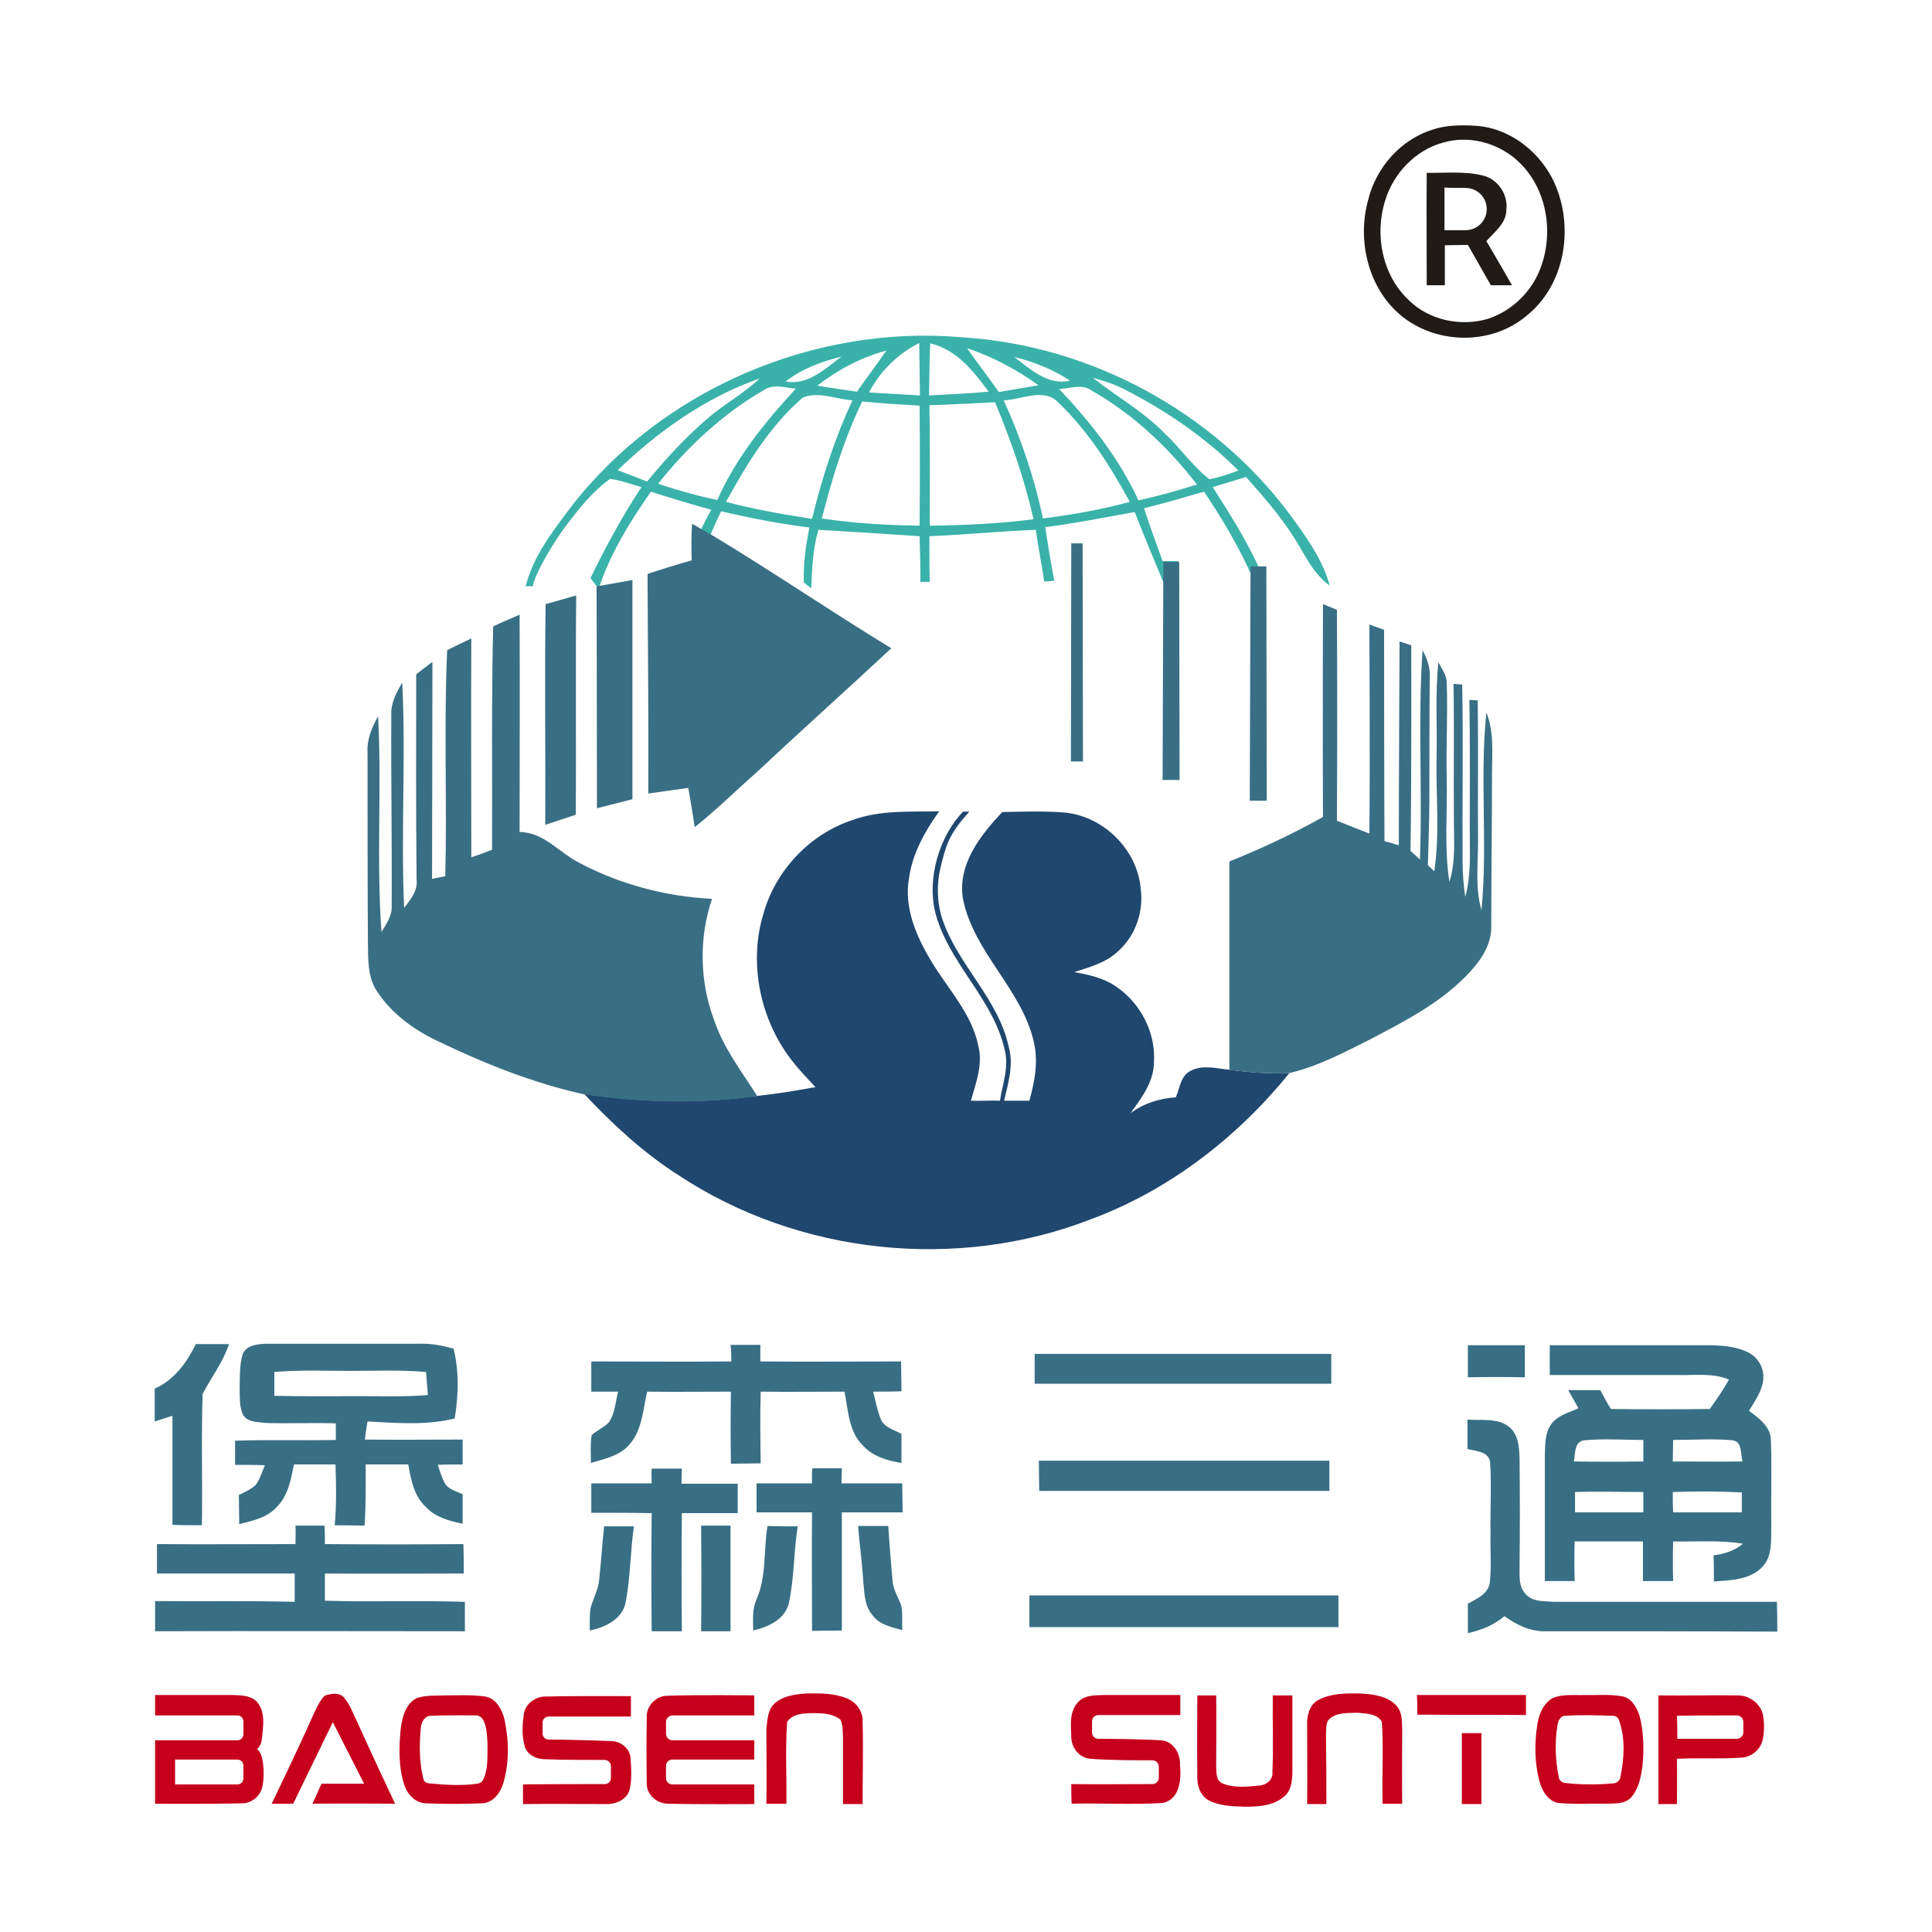
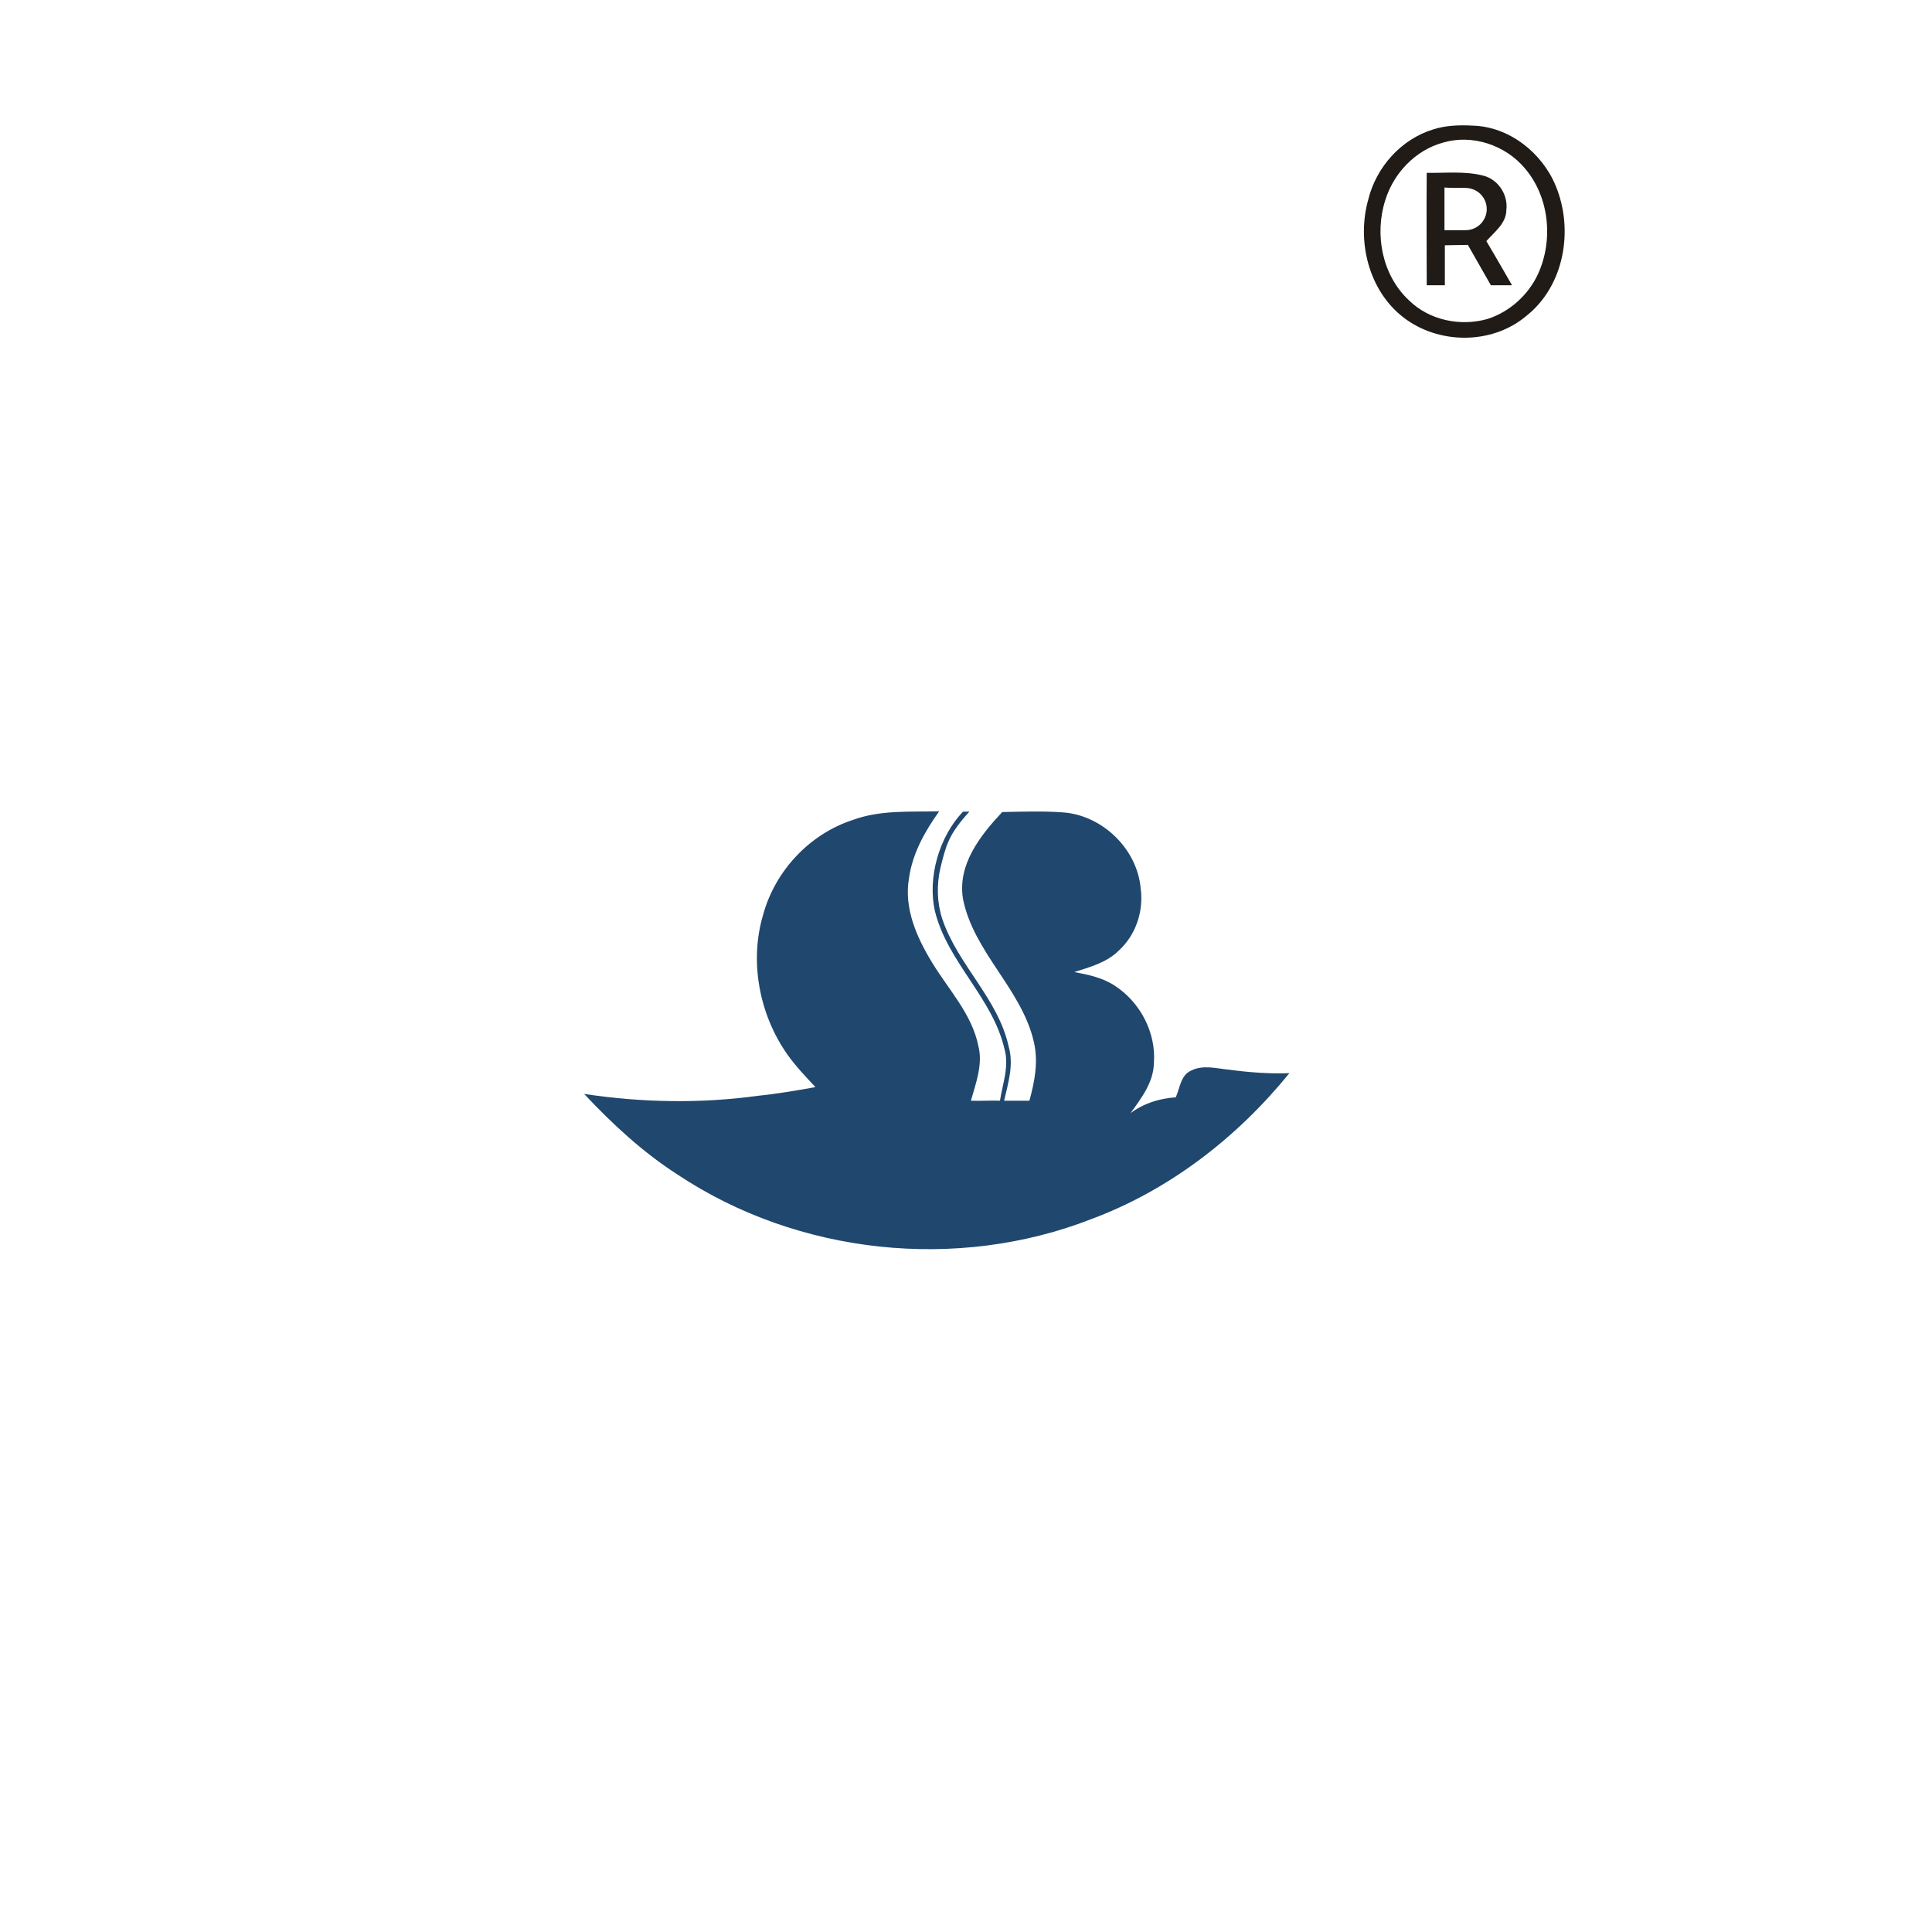
<svg xmlns="http://www.w3.org/2000/svg" version="1.1" id="Layer_1" x="0px" y="0px" viewBox="0 0 512 512" style="enable-background:new 0 0 512 512;" xml:space="preserve">
  <style type="text/css">
	.st0{fill:#FFFFFF;}
	.st1{fill:#201B17;}
	.st2{fill:#20476E;}
	.st3{fill:#3AB2A9;}
	.st4{fill:#396F84;}
	.st5{fill:#386F84;}
	.st6{fill:#C6001C;}
</style>
-   <rect class="st0" width="512" height="512" />
  <g>
    <path class="st1" d="M379.8,34.3c3.4-1.1,7.1-1.2,10.6-1c9.6,0.3,18.3,7.2,21.9,16c4.8,11.6,2.3,26.5-7.9,34.5   c-9.1,7.6-23.2,7.5-32.5,0.3c-9.2-7.1-12.4-20.2-9.3-31.2C364.7,44.3,371.3,36.9,379.8,34.3z M382.4,37.8   c-7.3,2-13.1,8.1-15.3,15.3c-2.9,9.1-0.8,19.9,6.3,26.5c5.4,5.3,13.7,7,20.9,4.9c5.8-1.9,10.7-6.3,13.3-11.9c4.1-9,3-20.4-3.5-28   C398.9,38.4,390.1,35.5,382.4,37.8z M378.1,45.8c4.9,0.1,10-0.5,14.8,0.7c4,0.9,6.8,5,6.3,9.1c0,3.6-3.2,5.9-5.3,8.3   c2.4,4,6.8,11.7,6.8,11.7h-5.6L389,64.9l-6.1,0.1c0,0,0,6.9,0,10.6c-1.6,0-3.2,0-4.8,0C378.1,65.7,378,55.8,378.1,45.8z    M382.8,49.7c0,3.8,0,11.3,0,11.3l5.6,0c3.1,0,5.6-2.5,5.6-5.6v0c0-3.1-2.5-5.6-5.7-5.6C386.4,49.8,384.3,49.8,382.8,49.7z" />
    <path class="st2" d="M226,217.3c7.3-2.7,15.2-2.1,22.9-2.3c-3.8,5.3-7.1,11.2-8,17.7c-1.4,7.9,2,15.6,6,22.2   c4.4,7.3,10.7,13.8,12.4,22.4c1.2,4.8-0.7,9.8-2,14.4c2.6,0.1,5.1-0.1,7.7,0c0.7-4.5,2.5-9.1,1.2-13.7c-3.1-13.5-15-22.9-18.4-36.4   c-2.1-9,1.1-19.9,7.4-26.5c1.1,0,1.3,0,1.7,0c-5.6,6.1-6.2,9-7.7,15c-1,4.4-0.9,9.1,0.5,13.4c4.1,12.2,14.8,21.1,17.6,33.8   c1.4,4.9-0.1,9.6-1.2,14.4c2.2,0,4.4,0,6.7,0c1.4-5.1,2.4-10.2,1.2-15.5c-3.2-14.1-16-23.8-18.8-38c-1.5-9.1,4.6-16.8,10.4-23   c5.4-0.1,10.8-0.3,16.2,0.1c10.4,0.8,19.6,9.7,20.5,20.2c0.8,6-1.3,12.3-5.8,16.4c-3.2,3.2-7.7,4.4-11.8,5.7   c3.7,0.7,7.5,1.5,10.7,3.6c6.8,4.4,11,12.5,10.4,20.5c-0.1,5.1-3.3,9.3-6.2,13.3c3.5-2.6,7.6-3.9,12-4.2c1.1-2.5,1.3-5.9,4.1-7.1   c3.2-1.6,6.8-0.5,10.2-0.2c5.2,0.7,10.5,1.1,15.8,0.9c-13.8,17-31.7,30.9-52.3,38.6c-35.7,14-77.9,9.5-109.8-11.7   c-9.2-5.9-17.3-13.4-24.8-21.4c15.2,2.3,30.8,2.6,46,0.5c5.1-0.5,10.2-1.4,15.3-2.3c-2.6-2.8-5.2-5.5-7.4-8.6   c-7.5-10.6-10.2-24.8-6.4-37.3C205.5,230.7,214.6,221,226,217.3z" />
-     <path class="st3" d="M341.8,136.3c-20.3-27.2-52.8-44.8-86.7-46.9c-39.2-3.5-79.8,13.8-103.9,45.1c-4.8,6.4-9.9,12.9-11.9,20.9   c1-0.1,0.5-0.1,1.9,0c0.3-3,5.6-11.8,8.5-15.7c3.6-4.7,7.2-9.4,12-12.8c2.8,0.4,5.6,1.4,8.3,2.2c-5.1,7.7-9.5,15.8-13.5,24.1   c0.7,1,1.5,2,2.2,2.9c0.1-0.4,0.3-1.1,0.4-1.4c3.1-8.8,8.1-16.8,13.4-24.4c5.3,1.7,10.6,3.3,16,4.8c-1,1.6-2.7,5.2-2.7,5.2l2.5,1.4   c0,0,1.7-4,2.8-6.2c7.7,1.8,15.5,3.3,23.4,4.3c-1,5.1-1.6,9.3-1.5,14.5c0.8,0.7,0.8,0.7,2,1.6c0.3-8.6,0.8-11.6,1.9-15.5   c8.9,0.5,17.9,1.1,26.8,1.7c0.1,3.7,0.3,10.1,0.2,12.1c0.6,0,1.9,0,2.5,0c-0.1-2.5-0.1-8.5-0.1-12.1c9.5-0.4,18.7-1.3,28.2-1.7   c0.6,4.6,1.6,9.1,2.2,13.7c0.7,0,2.1-0.1,2.7-0.2c-0.9-4.7-1.7-9.5-2.4-14.2c7.9-1,15.8-2.6,23.7-4c2.5,6.4,7.8,19.1,7.8,19.1   l3.8-6.1c0,0-2.9,0-4.2,0c-1.7-4.7-3.4-9.3-4.9-14c5.3-1.3,10.6-2.9,15.9-4.4c4.9,7.4,9.5,15,13,23.2c0.3-0.9,1-2.7,1.3-3.6   c-3.4-7.3-7.7-14-12-20.8c2.9-0.9,5.8-1.8,8.8-2.7c5.3,5.9,10.6,12.1,14.5,19c2.1,3.6,4.2,7.3,7.7,9.8   C350.5,148.2,346.1,142.2,341.8,136.3z M283.6,100.9c-5.9,1.3-10.5-3-14.8-6.3C274,95.9,279.1,97.9,283.6,100.9z M275.2,102.1   c-3.5,0.6-7,1.2-10.5,1.8c-2.7-3.9-5.7-7.7-8.4-11.6C263,94.5,269.4,97.9,275.2,102.1z M246.5,91c7,1.6,11.5,7.4,15.5,12.8   c-5.2,0.5-10.5,0.7-15.8,1C246.3,100.3,246.3,95.6,246.5,91z M243.6,90.9c0.1,4.6,0.1,9.3,0.2,13.9c-4.5-0.3-9-0.5-13.5-0.8   C233.2,98.4,237.9,93.8,243.6,90.9z M227.1,103.8c-3.5-0.5-7-1-10.5-1.6c5.4-4.2,11.6-7.5,18.3-9.3   C232.4,96.5,229.7,100.1,227.1,103.8z M223,94.5c-4.4,3.3-8.9,7.7-14.8,6.6C212.5,97.7,217.8,95.8,223,94.5z M171.5,127.6   c-2.6-1-5.2-2-7.8-3c10.8-10.4,23.4-19.3,37.6-24.3c-4.2,4-9.4,6.8-13.8,10.6C181.7,115.9,176.4,121.6,171.5,127.6z M190.1,132.5   c-5.3-1.1-10.6-2.6-15.7-4.3c7.8-9.8,17.1-18.5,28-24.8c2.6-1.8,5.7-0.6,8.5-0.4C202.7,111.9,195,121.4,190.1,132.5z M215.2,137.5   c-7.7-1.2-15.3-2.5-22.8-4.5c5.5-10,11.6-20.1,20.3-27.6c4.1-1.8,8.9,0.4,13.2,0.7C221.2,116.2,217.8,126.8,215.2,137.5z    M243.7,139.3c-8.7-0.1-17.3-0.6-25.9-1.9c2.7-10.6,5.9-21.1,10.7-31c5.1,0.5,10.1,0.8,15.2,1.1   C243.8,118.1,243.8,128.7,243.7,139.3z M246.4,139.3c0-10.6,0.1-21.2-0.1-31.9c5.8-0.2,11.6-0.5,17.4-0.8   c4.2,10.1,7.8,20.4,10.2,31C264.7,138.8,255.5,139.2,246.4,139.3z M276.4,137.4c-2.3-10.8-5.8-21.2-10.4-31.3   c4.8-0.2,10.8-3.5,14.6,0.7c7.8,7.5,13.7,16.8,18.8,26.2C291.8,135.1,284.1,136.4,276.4,137.4z M301.7,132.6   c-5.1-11.1-12.7-20.7-21-29.5c2.8-0.1,6.1-1.5,8.6,0.4c10.9,6.2,20.3,15,27.9,24.9C312.1,130,306.9,131.5,301.7,132.6z M320.5,127   c-4.5-3.5-7.7-8.3-11.8-12.1c-5.6-5.8-12.8-9.8-19.1-14.8c2.9,0.8,5.7,1.7,8.4,3.1c11,5.6,21.4,12.7,30.2,21.5   C325.7,125.6,323.2,126.5,320.5,127z" />
-     <path class="st4" d="M183.4,138.8l2.1,1.2c1.2,0.7,2.3,1.3,3.5,2c15.9,9.6,31.3,20.1,47.2,29.8c-11.8,11-23.9,21.8-35.7,32.9   c-5.5,4.8-10.7,10-16.4,14.5c-0.5-3.5-1.1-6.9-1.7-10.4c-3.6,0.5-7.1,1-10.6,1.5c0.1-19.4-0.1-38.8-0.2-58.2   c3.9-1.3,7.8-2.5,11.7-3.6C183.2,145.3,183.2,142,183.4,138.8z M283.8,201.8h3.2l-0.1-57.8h-3L283.8,201.8z M308.1,206.7h4.5   l-0.1-57.8h-4.2L308.1,206.7z M331.2,212.2h4.5l-0.1-62.1h-4.2L331.2,212.2z M158.2,214.2c3.1-0.8,6.2-1.6,9.4-2.4   c0-19.4,0-58.1,0-58.1l-9.5,1.7C158.1,155.4,158.2,197.6,158.2,214.2z M144.5,218.6c2.7-0.9,5.4-1.8,8.1-2.7   c0.1-19.4-0.1-38.8,0.1-58.1c-2.7,0.8-5.4,1.5-8.1,2.3C144.3,179.5,144.6,199.1,144.5,218.6z M350.6,216.5   c-8,4.5-16.3,8.4-24.8,11.8c0,18.4,0,36.8,0,55.2c5.2,0.7,10.5,1.1,15.8,0.9c7.7-1.8,14.6-5.5,21.6-9c9.5-5,19.3-10,26.6-18.1   c3-3.3,5.5-7.3,5.4-11.9c0-12.8,0.2-26.6,0.2-40.4c0-5.4,0.6-11-1.5-16.2c-1.8,17.4,0.4,35-1.3,52.4c-1.7-5.9-0.9-12.1-0.9-18.1   c-0.1-12.5,0.1-25-0.1-37.5c-0.6,0-1.7-0.1-2.2-0.1c0.2,11.6,0.1,23.2,0.1,34.7c0,5.8,0.4,11.8-1.2,17.5c-0.4-3-0.7-6.1-0.7-9.1   c-0.1-15.7,0.2-31.5-0.1-47.2c-0.6,0-1.8-0.1-2.3-0.2c0.2,12.1,0,24.1,0.1,36.2c0,5.4,0.5,11-1.2,16.3c-1.4-9.1-0.5-18.3-0.7-27.5   c-0.2-8.4,0.3-16.8,0-25.2c0-2.1-1.3-3.7-2.2-5.5c-0.9,8.3-0.3,16.8-0.5,25.1c-0.2,10.1,0.9,20.3-0.6,30.3   c-1.1-1.1-1.7-1.6-1.7-1.6s0.4-12.4,0.4-17.5c0-10.7,0-21.4,0.1-32.2c0.2-2.6-0.7-5-1.9-7.3c-1.3,18.5,0,37-0.7,55.5   c-0.6-0.6-1.9-1.8-2.5-2.3c0.3-18.2,0.2-54.5,0.2-54.5l-3.1-1c0,0-0.2,36-0.2,54c-0.9-0.3-2.8-0.8-3.8-1.1c-0.1-18.7-0.1-56-0.1-56   l-3.9-1.4c0,0,0.2,37,0,55.4c-2.9-1.1-5.8-2.3-8.6-3.4c0.1-18.7,0.1-37.3,0-55.9c-1.2-0.5-3.7-1.5-3.7-1.5S350.5,197.8,350.6,216.5   z M130.4,225.2c-1.8,0.7-3.7,1.4-5.5,2c0-19.3-0.1-38.7,0-58c-2.1,1-4.2,2-6.4,3.1c-0.9,20,0,39.9-0.5,59.9   c-0.9,0.2-2.6,0.5-3.5,0.7c0-19.2,0.1-38.4,0.1-57.5c-1.4,1.1-2.9,2.2-4.3,3.3c0,18.1-0.1,36.2,0.1,54.3c0.4,3-1.6,5.4-3.3,7.6   c-0.9-19.9,0.5-39.8-0.5-59.7c-1.6,2.7-3.1,5.5-2.9,8.7c-0.1,16.8,0.2,33.5,0.1,50.3c0.2,2.7-1.4,4.9-2.7,7.1   c-1.4-19,0.1-38.2-0.9-57.2c-1.6,2.9-3,6.1-2.8,9.5c0,16.8,0,33.5,0.1,50.3c0.1,4.4-0.2,9.2,2.4,13.1c3.8,5.8,9.6,10.1,15.9,13.1   c12.4,6,25.4,11.2,38.9,14.2c15.2,2.3,30.8,2.6,46,0.5c-4.2-6.6-9-12.8-11.5-20.3c-3.8-10.2-4-21.7-0.5-32   c-12.2-0.6-24.3-3.8-35.1-9.5c-5.4-2.7-9.5-8.2-15.9-8.2c0-19.2,0.1-38.4,0-57.6c-2.3,1-4.7,2-7,3.1   C130.2,185.6,130.5,205.4,130.4,225.2z" />
-     <path class="st5" d="M64.3,358.9c0.9-2.4,3.9-2.7,6.2-2.8c13.6,0,27.1,0,40.7,0c3.1-0.1,6.1,0.5,9,1.3c1.5,6.1,1.3,12.4,0.3,18.5   c-7.5,1.9-15.4,1.2-23.1,0.8c-0.3,1.6-0.5,3.2-0.7,4.8c8.6,0.1,17.2,0,25.9,0c0,2.2,0,4.4,0,6.6c-2.2,0-4.4,0-6.6,0.1   c0.6,1.7,1.1,3.5,2,5.1c1.1,1.5,3,1.9,4.6,2.7c0,2.6,0,5.2,0,7.8c-3.5-0.7-7.2-1.7-9.7-4.4c-3.2-2.9-4-7.3-4.7-11.3   c-3.8,0-7.5,0-11.3,0c0,5.4,0.1,10.8-0.3,16.2c-2.6,0-5.2-0.1-7.9-0.1c0.5-5.4,0.4-10.8,0.2-16.1c-3.7,0-7.3,0-11,0   c-0.8,3.9-1.5,8.2-4.5,11.2c-2.5,2.9-6.4,3.7-10,4.6c0-2.6-0.1-5.1-0.1-7.7c1.5-0.8,3.1-1.4,4.4-2.6c1.2-1.5,1.7-3.5,2.5-5.3   c-2.6-0.1-5.3-0.1-7.9-0.1c0-2.1,0-4.3,0-6.4c8.9-0.3,17.8,0,26.7-0.2c0-1.5,0-2.9,0-4.4c-6.2-0.2-12.4,0.1-18.6-0.1   c-2-0.3-4.6-0.1-5.9-2c-1.1-2.1-0.9-4.5-1-6.7C63.6,365.1,63.4,361.9,64.3,358.9z M72.7,363.6c0,2.1,0,4.2,0,6.3   c7.7,0.2,15.3,0.1,23,0.1c5.9,0,11.8,0.2,17.7-0.3c-0.2-2.1-0.3-4.1-0.5-6.1c-6.7-0.6-13.4-0.3-20.1-0.3   C86.1,363.3,79.4,363,72.7,363.6z M41,376.7c1.6-0.5,3.2-1,4.7-1.5c0,9.6,0,19.2,0,28.9c2.6,0.1,5.2,0.1,7.8,0.1   c0.2-11.6-0.2-23.2,0.2-34.8c2.3-4.4,5.4-8.4,7-13.2c-2.9,0-5.9,0-8.8,0c-2.4,4.9-5.7,9.5-10.9,11.8C41,370.9,41,373.8,41,376.7z    M193.8,360.8c-12.4,0.1-24.8,0-37.1,0c0,2.7,0,5.3,0,8c2.4,0,4.7,0,7.1,0c-0.7,2.7-0.8,5.8-2.5,8.2c-1.3,1.3-3.1,2.1-4.5,3.3   c-0.4,2.4-0.2,4.9-0.2,7.4c3.6-1.1,7.8-1.9,10.3-5c3.3-3.8,3.5-9.2,4.6-13.9c7.4,0.1,14.8,0,22.2,0c-0.1,6.4-0.1,12.7,0,19.1   c2.6,0,5.3-0.1,7.9-0.1c-0.1-6.3-0.2-12.7,0-19c7.4,0.1,14.8,0,22.2,0c1,5,1.1,10.7,5,14.4c2.6,2.8,6.4,3.9,10.1,4.5   c0-2.6,0-5.1,0-7.7c-1.8-1-4.2-1.6-5.3-3.5c-1.1-2.4-1.5-5.1-2.2-7.7c2.5,0,5,0,7.5-0.1c0-2.6-0.1-5.3-0.1-7.9   c-12.4,0-24.9,0.1-37.3,0c0-1.5,0-3,0-4.4c-2.6,0-5.3,0-7.9,0C193.8,357.8,193.8,359.3,193.8,360.8z M389,365c5-0.1,10-0.1,15.1,0   c0-2.8,0-5.7,0-8.5c-5,0-10.1,0-15.1,0C389,359.2,389,362.1,389,365z M410.7,356.5c13.6,0,27.3,0,40.9,0c4,0,8.2,0.1,11.9,2   c2.4,1.3,4,4,3.8,6.8c-0.2,3.2-2.2,5.9-3.8,8.6c2.6,1.9,5.8,4.2,5.8,7.8c0.3,7.4,0,14.9,0.1,22.3c-0.1,3.9,0.5,8.4-2.5,11.4   c-3.3,3.3-8.4,3.4-12.7,3.7c0-2.3,0-4.6-0.1-6.9c2.8-0.4,5.6-1.2,7.8-3.1c-6.1-1-12.3-0.5-18.5-0.6c-0.1,3.5-0.1,7,0,10.5   c-2.7,0-5.3,0-8,0c0-3.5,0-7,0-10.5c-6,0-12,0-18.1,0c-0.1,3.5-0.1,7,0,10.5c-2.7,0-5.3,0-7.9,0c0-11.2,0-22.3,0-33.5   c0.1-2.6,0-5.5,1.5-7.8c1.7-2.6,4.8-3.3,7.4-4.5c-0.9-1.6-1.8-3.2-2.7-4.8c2.8,0,5.7,0,8.5,0c0.9,1.7,1.8,3.4,2.8,5   c8.7,0.1,17.5,0.1,26.2,0c1.8-2.5,3.6-5.1,5.1-7.8c-4.3-1.8-8.9-1.1-13.4-1.2c-11.4,0-22.8,0-34.1,0   C410.7,361.9,410.7,359.2,410.7,356.5z M419.8,381.7c-2.7,0.4-2.3,3.6-2.7,5.6c6.1,0.1,12.3,0.1,18.4,0c0-1.9,0-3.8,0-5.7   C430.3,381.6,425,381.2,419.8,381.7z M443.4,381.6c0,1.9-0.1,3.8-0.1,5.7c6.2,0,12.4,0.1,18.5,0c-0.6-1.9,0-5.2-2.6-5.6   C454,381.2,448.7,381.6,443.4,381.6z M417.4,395.4c0,1.8,0,3.6,0,5.4c6,0,12.1,0,18.1,0c0-1.8,0-3.6,0-5.4   C429.5,395.4,423.4,395.2,417.4,395.4z M443.3,395.4c0,1.8,0,3.6,0.1,5.4c6.1,0,12.1,0,18.2,0c0-1.8,0-3.6,0-5.3   C455.5,395.2,449.4,395.2,443.3,395.4z M274.2,366.7h78.6l0-7.9l-78.6,0L274.2,366.7z M388.9,384c2.2,0.6,5.7,0.6,6,3.6   c0.4,6.1,0,12.3,0.1,18.4c-0.1,4.5,0.3,9-0.2,13.5c-0.5,3-3.5,4.2-5.8,5.5c0,2.6,0,5.2,0,7.8c3.5-0.8,6.9-2.1,9.7-4.5   c3.3,2.4,7.1,4.2,11.3,4c20.3,0,40.6,0,61,0.1c0-2.6,0-5.2-0.1-7.9c-19.7,0-39.3,0-59,0c-2.6-0.2-5.9,0.1-7.7-2.2   c-1.7-1.8-1.5-4.5-1.5-6.8c0.1-9.7,0.1-19.4,0-29c-0.1-3-0.3-6.4-2.8-8.4c-3.1-2.4-7.3-1.6-11-1.9   C388.9,378.9,388.9,381.4,388.9,384z M275.4,395.1l76.9,0l0-8l-77,0L275.4,395.1z M172.7,393.1c-5.3,0-10.7,0-16,0   c0,2.6,0,5.2,0,7.8c5.3,0,10.7,0,16,0.1c-0.1,10.4-0.1,20.9,0,31.3c2.7,0,5.3,0,8,0c-0.1-10.4-0.1-20.9,0-31.3c4.9,0,9.8,0,14.8,0   c0-2.6,0-5.2,0-7.8c-5,0-10,0-14.9,0c0-1.3,0.1-2.7,0.1-4c-2.7,0-5.3,0-8,0C172.6,390.5,172.7,391.8,172.7,393.1z M215.2,393.1   c-4.9,0-9.8,0-14.7,0c0,2.6,0,5.1,0,7.7c4.9,0,9.8,0,14.7,0c-0.1,10.5,0,20.9,0,31.4c2.6,0,5.2-0.1,7.9-0.1c0-10.4,0-20.9,0-31.3   c5.3,0,10.7,0,16.1,0c0-2.6-0.1-5.1-0.1-7.7c-5.4,0-10.7,0-16.1,0c0-1.3,0.1-2.7,0.1-4c-2.6,0-5.2,0-7.8,0   C215.1,390.5,215.2,391.8,215.2,393.1z M78.3,409.2c-12.2,0-24.4,0.1-36.7,0c0,2.6,0,5.2,0,7.8c12.2,0,24.4,0,36.5,0   c0,2.5,0,5,0,7.5c-12.3-0.3-24.7-0.1-37-0.2c0,2.7,0,5.3,0,8c27.4-0.1,54.7,0,82.1,0c0-2.6,0-5.2,0-7.8   c-12.4-0.4-24.7,0.1-37.1-0.3c0-2.4,0-4.8,0-7.2c12.3,0.1,24.5,0,36.8,0c0-2.6,0-5.2-0.1-7.8c-12.2,0.1-24.5,0.1-36.7,0   c0-1.6,0-3.2-0.1-4.9c-2.6,0-5.1,0-7.7,0C78.4,406,78.3,407.6,78.3,409.2z M158.8,418.5c-0.2,2.7-1.6,5.1-2.3,7.7   c-0.3,2-0.2,3.9-0.2,5.9c3.9-0.8,8.3-2.8,9.4-7c1.4-6.8,1.3-13.8,2.3-20.6c-2.6,0-5.3,0-7.9,0C159.6,409.1,159.3,413.8,158.8,418.5   z M185.8,432.3c2.6,0,5.2,0,7.8,0c0-9.3,0-18.7,0-28c-2.6,0-5.2,0-7.8,0C185.9,413.6,185.9,423,185.8,432.3z M200.5,423.8   c-1.2,2.6-0.9,5.5-0.9,8.3c3.9-0.9,8.2-2.8,9.4-7c1.5-6.7,1.3-13.7,2.4-20.6c-2.7,0-5.3,0-8-0.1   C202.3,410.8,203.2,417.7,200.5,423.8z M228.8,419.4c0.3,2.9,0.3,6.2,2.4,8.6c1.8,2.6,5.1,3.2,7.9,4c-0.1-2.2,0.2-4.5-0.3-6.6   c-0.8-2.2-2.2-4.3-2.3-6.8c-0.4-4.7-0.8-9.4-1.1-14.2c-2.7,0-5.3,0-8,0C227.8,409.4,228.5,414.4,228.8,419.4z M272.8,431.2l81.9,0   l0-8.4l-81.9,0L272.8,431.2z" />
-     <path class="st6" d="M205.2,451.5c2.3-2.1,5.5-2.5,8.4-2.7c3.7-0.1,7.6-0.1,11.1,1.4c2.3,1,4,3.4,3.9,6c0.2,7.3,0,14.6,0,21.9   c-1.7,0-3.4,0-5.2,0c0-6,0-12,0-18c-0.1-1.5,0-3-0.7-4.4c-2-1.6-4.8-1.7-7.2-1.7c-2.4,0-5.4,0.1-6.9,2.3   c-0.5,7.2-0.1,14.5-0.2,21.7c-1.8,0-3.5,0-5.3,0c0.1-6.6,0-13.3,0-19.9C203.4,455.8,203.4,453.2,205.2,451.5z M346.4,457.2   c0,7,0.1,14,0,20.9c1.7,0,3.4,0,5.1,0c0-6,0-12-0.1-18.1c0.1-1.3-0.1-2.7,0.5-4c1.9-2.3,5.2-2,7.9-2.1c2.2,0.2,5.2,0.2,6.4,2.4   c0.5,7.2,0,14.5,0.2,21.7c1.7,0,3.5,0,5.2,0c-0.1-6.6,0-13.3,0-19.9c-0.1-2,0-4.2-1.3-5.8c-2.3-2.8-6.2-3.3-9.6-3.5   c-3.9-0.1-8-0.1-11.5,1.8C347,451.9,346.3,454.7,346.4,457.2z M41.1,454.6h21.8c0.9,0,1.6,0.7,1.6,1.6v3.4c0,0.9-0.7,1.6-1.6,1.6   H41.1V478c0,0,15.1,0.1,22.6-0.1c2.7,0.2,5.2-1.7,5.8-4.3c0.8-3.4,0.3-9.3-1.4-10c0.9-0.9,1.2-1.9,1.3-2.7c0.3-3.1,1-6.8-1-9.5   c-1.5-2.1-4.3-2.1-6.6-2.2c-6.9,0-20.7,0-20.7,0V454.6z M62.9,466.3c0.9,0,1.6,0.7,1.6,1.6v3.4c0,0.9-0.7,1.6-1.6,1.6H46.4l0-6.6   H62.9z M82.5,455.6c-3.3,7.5-10.5,22.4-10.5,22.4h5.7l10.5-21.6l8.3,16.3c0,0-7.5,0-11.3,0c-0.8,1.7-1.6,3.6-2.4,5.3   c7.3-0.1,21.9,0,21.9,0s-6.8-14.4-10-21.6c-1.1-2.2-1.9-4.6-3.5-6.5c-1.3-1.5-3.5-1.1-5.2-0.5C84.4,451.1,83.5,453.5,82.5,455.6z    M106.2,458.1c-0.5,4.9-0.6,10.1,0.9,14.8c0.8,2.6,3,5,5.9,5c4.9,0.2,9.7,0.2,14.6,0c2.9,0,4.9-2.6,5.7-5.1   c1.7-5.5,1.6-11.5,0.4-17.1c-0.6-2.6-2.2-5.6-5.1-6.1c-3.5-0.5-7.1-0.3-10.7-0.3c-2.5,0.1-5-0.1-7.4,0.7   C107.5,451.4,106.6,455.1,106.2,458.1z M114.2,454.7c4.1-0.2,12.3-0.1,12.3-0.1s0.9,0.3,1.2,0.7c1.4,1.8,1.3,4.6,1.5,6.7   c-0.1,3.2,0.3,6.8-1.2,9.7c-0.3,0.6-0.9,0.9-1.5,1c-4.3,0.6-8.6,0.3-12.9-0.1c-0.7-0.1-1.3-0.5-1.4-1.2c-1.1-4.3-1.1-8.9-0.7-13.3   C111.6,456.6,112.4,454.7,114.2,454.7z M139,462.6c0.5,2.2,2.8,3.5,5,3.6c4.6,0.2,12.7,0.2,16.2,0.2c0.9,0,1.7,0.7,1.7,1.6v3.2   c0,0.9-0.7,1.6-1.6,1.6c-4.2,0-15.4,0-21.7,0.1c0,1.7,0,3.4,0,5.2c7.3-0.1,14.6,0,21.9,0c2.5,0.1,5.4-1,6.3-3.6   c0.7-2.8,0.5-5.8,0.3-8.6c-0.2-2.7-2.8-4.6-5.4-4.5c-4.6-0.2-12.8-0.4-16.3-0.4c-0.9,0-1.6-0.7-1.6-1.6v-2.9c0-0.9,0.7-1.6,1.6-1.6   h21.8v-5.4c0,0-14.8-0.1-22.2,0.1c-2.9-0.2-6,1.9-6.2,4.9C138.4,457,138.3,459.9,139,462.6z M171.4,472.6c-0.1,3,2.7,5.4,5.6,5.4   c7.6,0.2,22.9,0.1,22.9,0.1v-5.2l-21.7,0c-0.9,0-1.7-0.7-1.7-1.7l0-3.2c0-0.9,0.7-1.7,1.7-1.7h21.7v-5.1h-21.7   c-0.9,0-1.7-0.8-1.7-1.7v-3.2c0-0.9,0.8-1.7,1.7-1.7h21.7v-5.3c0,0-15.4-0.2-23.1,0.1c-3,0-5.6,2.8-5.4,5.7   C171.3,461,171.3,466.8,171.4,472.6z M283.9,460.1c-0.1,2.9,2.1,5.9,5.2,6c4.6,0.4,12.8,0.4,16.3,0.4c0.9,0,1.7,0.7,1.7,1.7v2.9   c0,0.9-0.7,1.7-1.7,1.7c-4.2,0-15.3,0.1-21.5,0c0,1.7,0,3.5,0.1,5.2c8.1-0.2,16.1,0.3,24.2-0.2c4.5-1,4.9-6.3,4.5-10.1   c0.2-3-1.8-6.3-5-6.5c-4.7-0.3-13.2-0.4-16.7-0.4c-0.9,0-1.6-0.8-1.6-1.7v-2.9c0-0.9,0.7-1.7,1.7-1.7c4.2,0,15.4,0,21.7,0   c0-1.8,0-3.6,0-5.3c-6.8,0-13.7,0-20.5,0c-2.1,0.1-4.7,0-6.3,1.6C283.3,453.3,283.8,457,283.9,460.1z M317.3,470.8   c-0.1,2.4,0.8,5.1,3,6.3c2.9,1.5,6.3,1.6,9.5,1.7c3.6,0,7.5-0.2,10.4-2.6c2.2-1.7,2.3-4.8,2.3-7.4c0-6.5,0-19.5,0-19.5   s-4.9,0-5.2,0c-0.1,6.8,0.2,13.6-0.1,20.4c0.2,2-1.7,3.4-3.5,3.5c-3.2,0.3-6.7,0.7-9.8-0.6c-1.8-0.9-1.5-3.1-1.6-4.7   c0-6.2,0.1-12.4,0-18.6h-5C317.3,449.3,317.2,463.7,317.3,470.8z M375.6,454.4c9.6,0.1,19.2,0,28.8,0.1c0-1.8,0-3.5,0-5.3   c-9.6,0-19.2,0-28.9,0C375.6,450.9,375.6,452.7,375.6,454.4z M407.4,457.1c-0.8,5-0.7,10.2,0.6,15.1c0.7,2.4,2.3,5.2,5,5.6   c4.1,0.4,8.3,0.1,12.5,0.2c2.3-0.1,4.9,0.2,6.7-1.6c2.1-2.3,2.7-5.6,3.1-8.6c0.4-4.4,0.3-8.9-0.8-13.1c-0.7-2.1-2-4.5-4.3-5.1   c-3.4-0.7-7-0.3-10.4-0.4c-2.8,0.1-5.7-0.3-8.3,0.8C408.9,451.5,407.8,454.4,407.4,457.1z M415,454.7c4-0.3,8.8-0.1,12.4,0   c0.8,0,1.5,0.5,1.7,1.3c1.7,4.9,1.3,10.1,0.3,15.1c-0.2,0.8-0.9,1.4-1.7,1.5c-4.3,0.4-8.7,0.4-13-0.1c-0.8-0.1-1.5-0.7-1.6-1.5   c-0.9-4.4-1.1-9-0.4-13.5C412.8,456.3,413.4,454.6,415,454.7z M439.5,478.1h4.9c0,0,0.1-8.2,0-12c5.7-0.3,11.4,0.1,17-0.3   c2.7-0.1,5.1-2.1,5.7-4.6c0.5-2.2,0.5-4.5,0.1-6.8c-0.7-3-3.7-5.2-6.8-5.1c-7-0.1-13.9,0.1-20.9,0   C439.5,458.7,439.5,478.1,439.5,478.1z M460.3,454.6c0.9,0,1.7,0.8,1.7,1.7c0,0.9,0,1.9,0,2.8c0,0.9-0.8,1.7-1.7,1.7   c-5.3,0-10.5,0-15.8,0c0-2,0-4.1-0.1-6.1C449.7,454.6,455,454.6,460.3,454.6z M387.4,478.1h5.2v-18.8h-5.2V478.1z" />
  </g>
</svg>